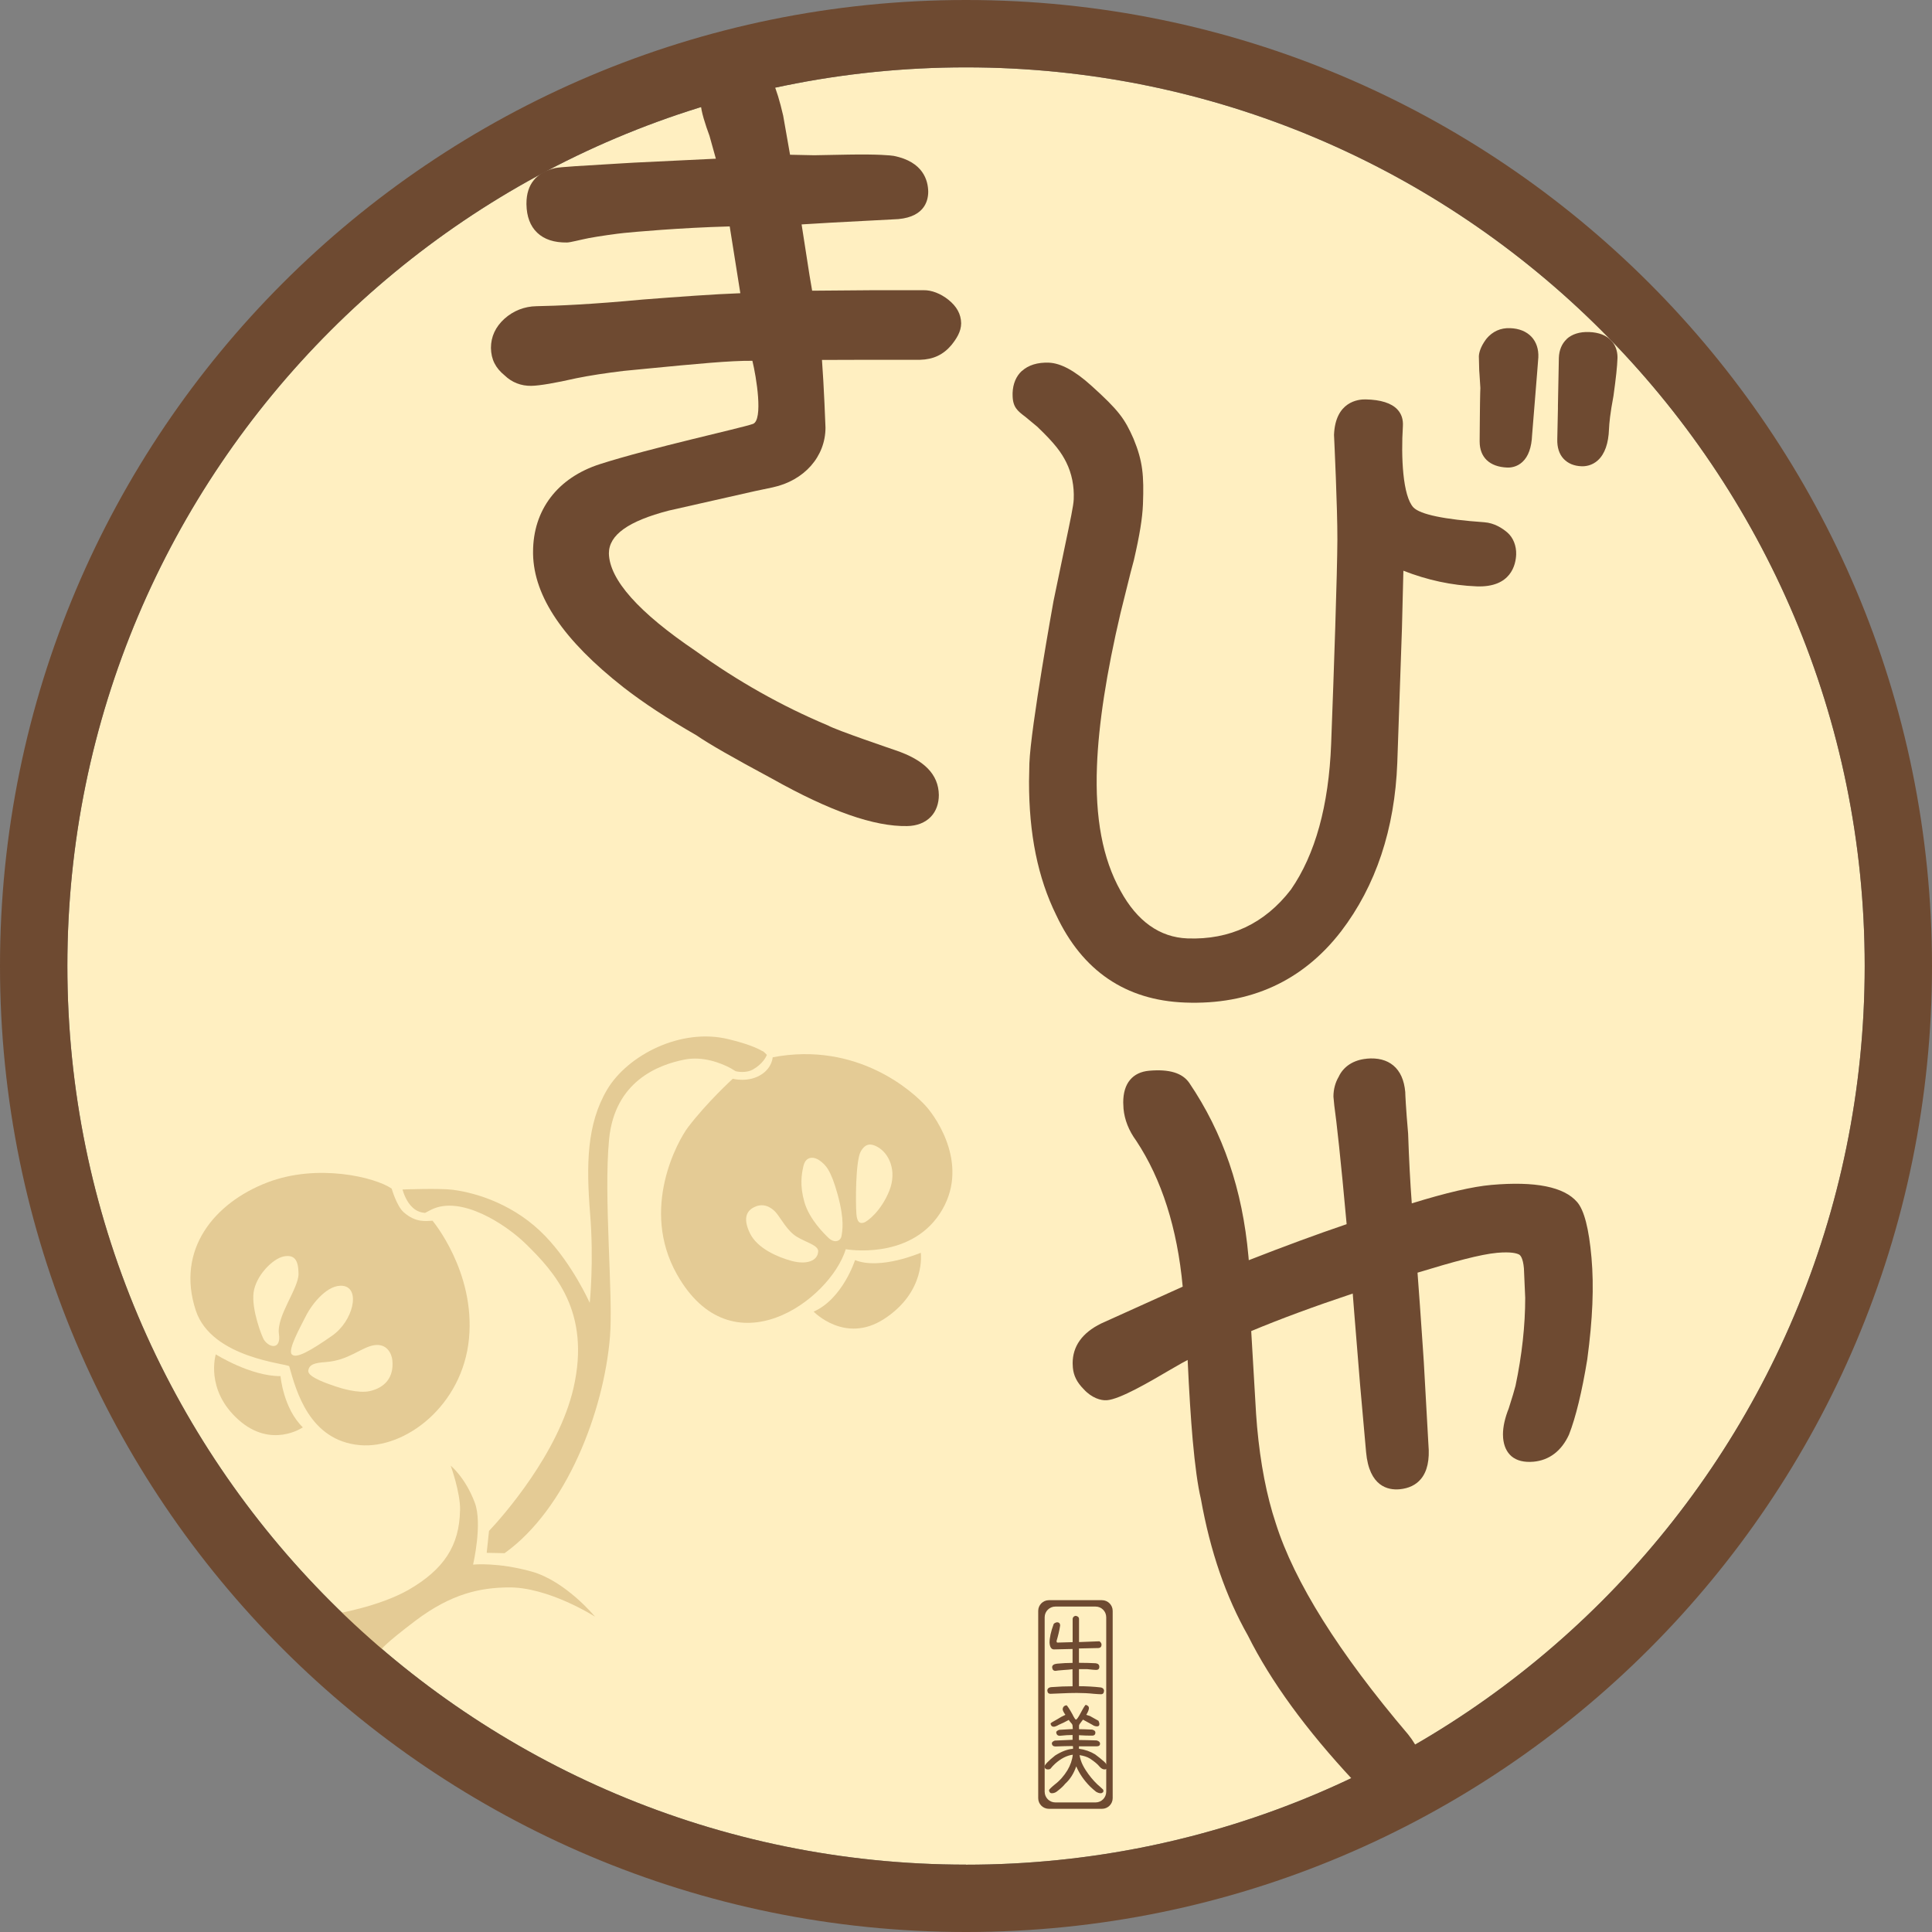
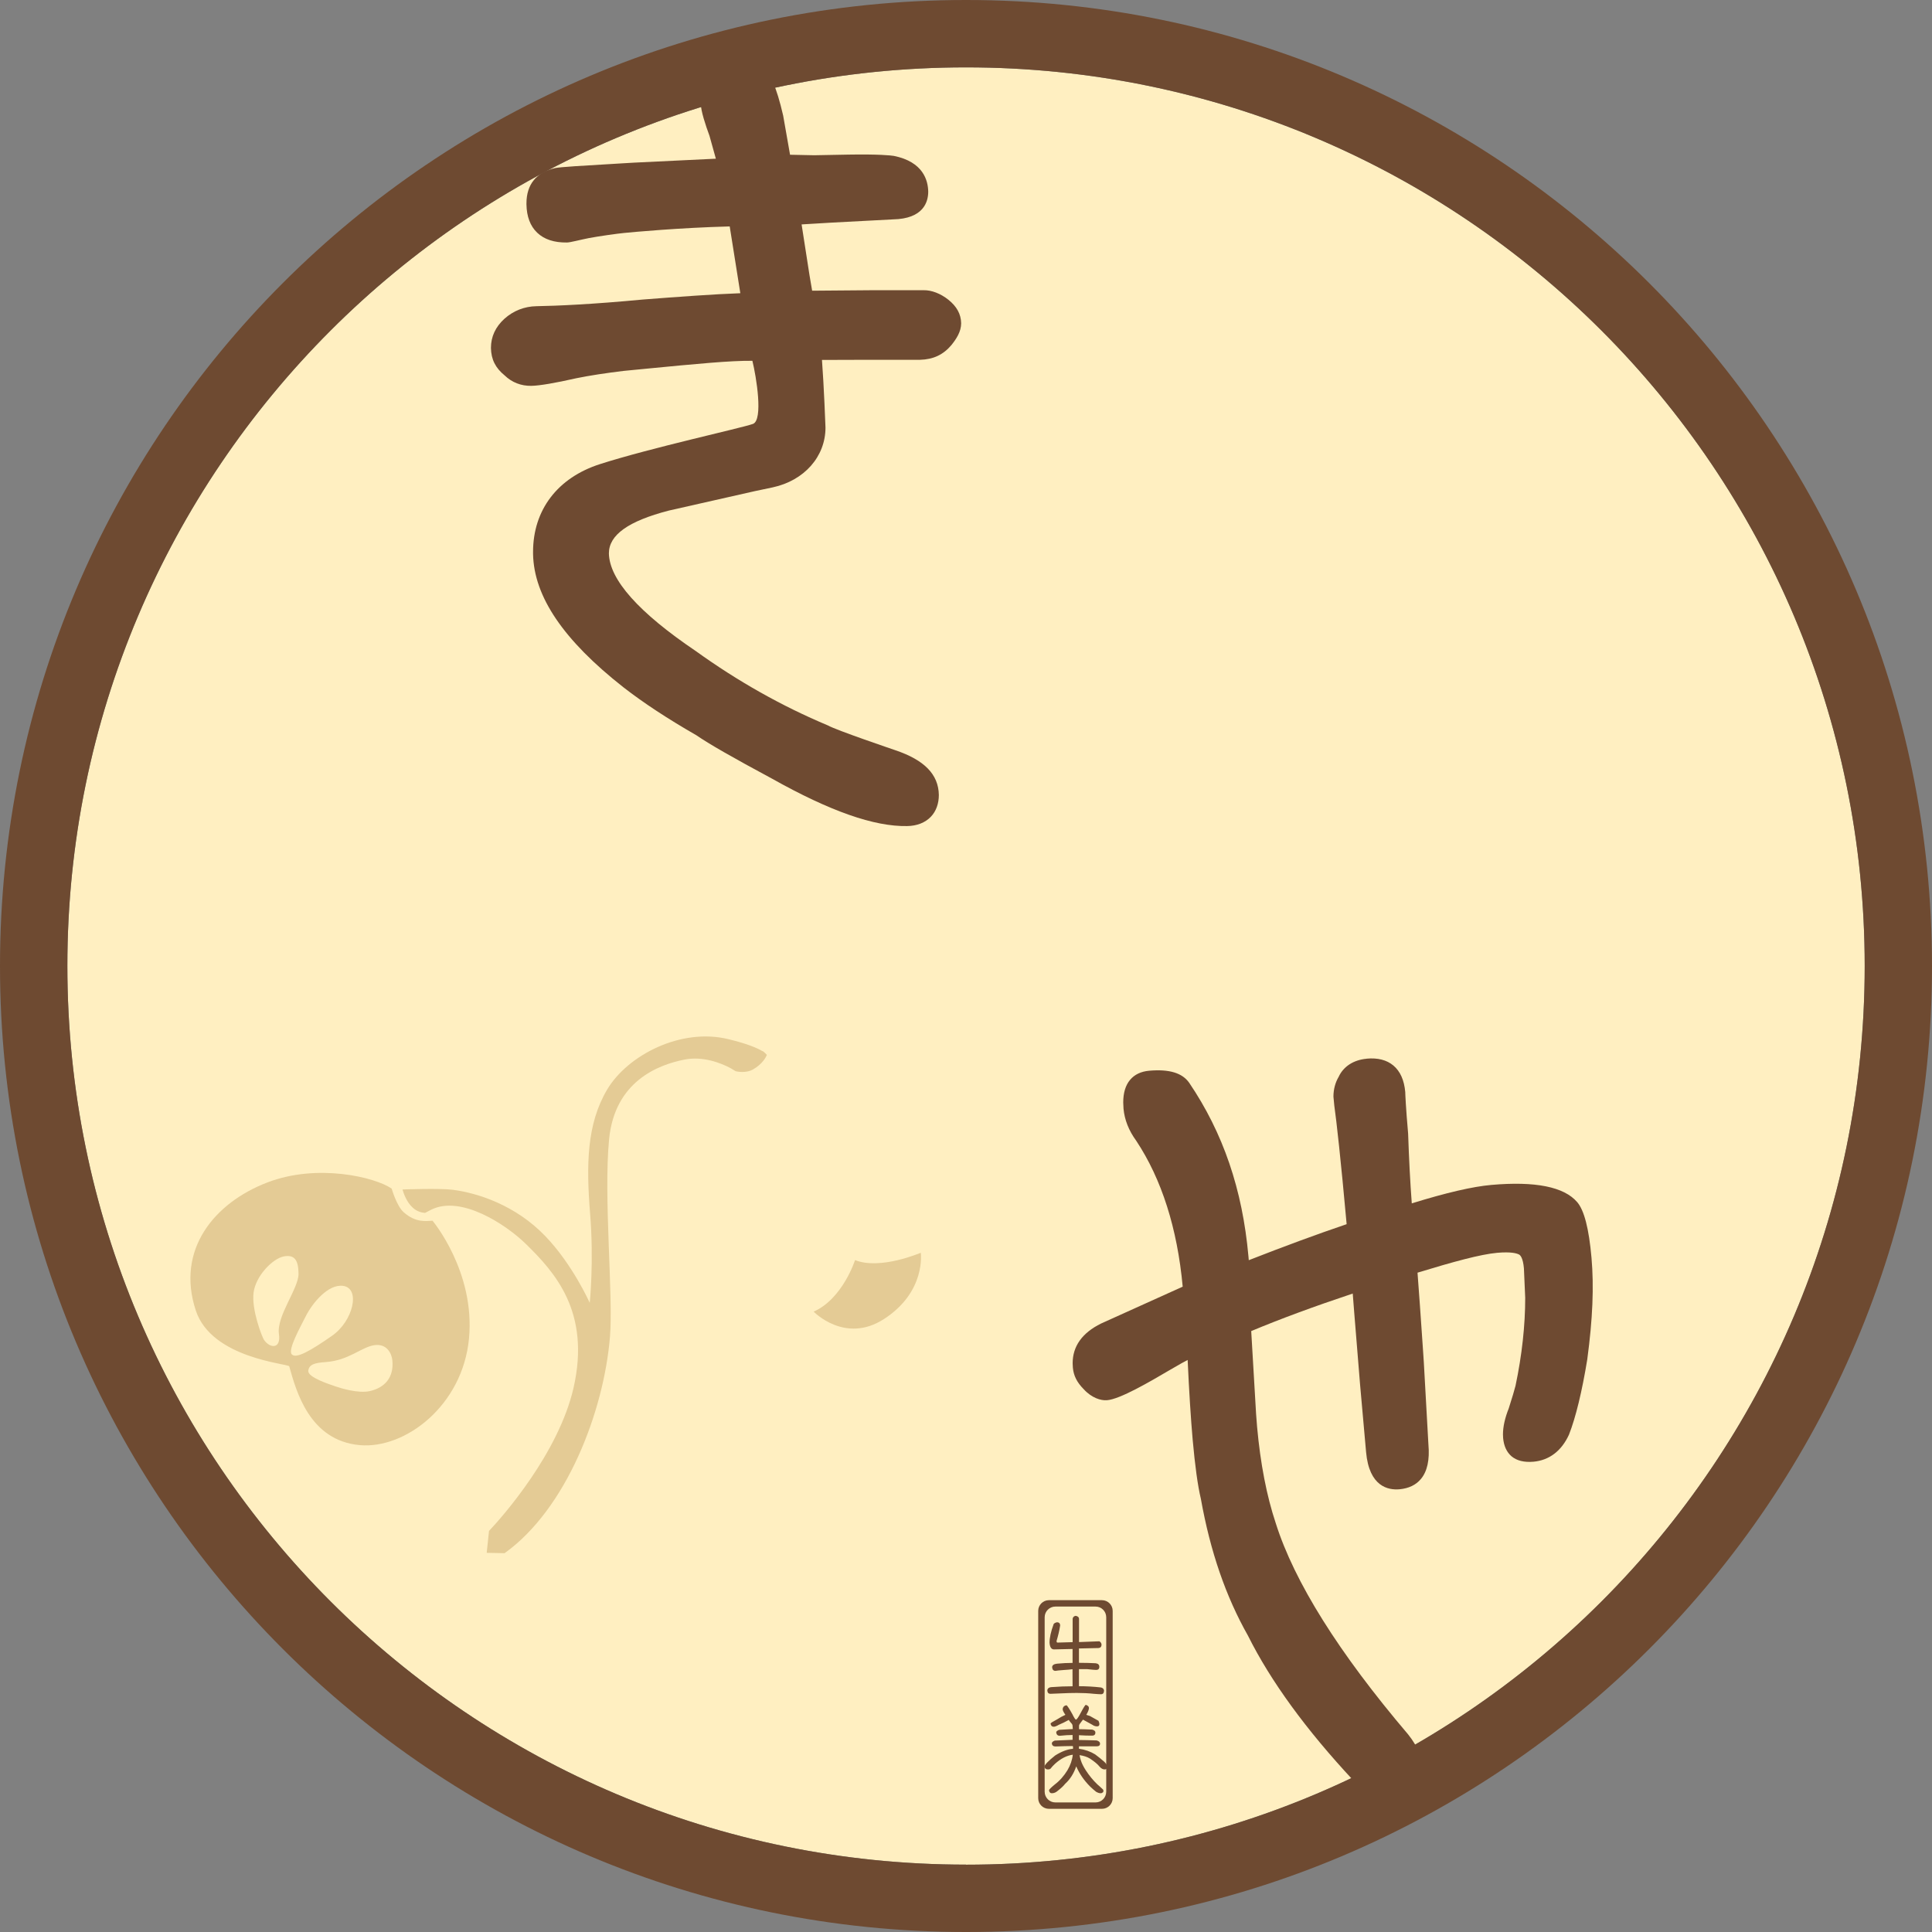
<svg xmlns="http://www.w3.org/2000/svg" id="b" viewBox="0 0 269.29 269.29">
  <rect x="0" y="0" width="269.29" height="269.29" fill="#808080" stroke="none" />
  <g id="c">
    <path d="m134.65,259.9c-69.18,0-125.26-56.08-125.26-125.26S65.47,9.39,134.65,9.39s125.26,56.08,125.26,125.26-56.08,125.26-125.26,125.26Z" style="fill:#ffefc1; stroke-width:0px;" />
    <path d="m102.46,9.02c-1.23.02-2.4.64-3.3,1.74-.97,1.03-1.49,2.26-1.49,3.54,0,.03,0,.06,0,.09.02,1.09.67,3.05,1.21,4.51,0,0,0-.01,0-.01,0,.01.11.39.9,3.23-.71.04-11.39.55-11.39.55.02,0-1.71.1-1.71.1-5.81.34-8.46.5-9.27.65-2.64.58-4.03,2.28-4.03,4.93,0,.07,0,.14,0,.14.03,1.7.53,3.02,1.49,3.94.98.94,2.38,1.4,4.16,1.37.45,0,1.9-.39,3.03-.61,1.35-.26,4.07-.64,4.94-.72,1.19-.12,7.77-.73,14.71-.91.05.34,1.38,8.69,1.48,9.31-3.64.13-8.66.5-13.58.88-7.07.67-11.97.88-14.84.93-1.67.03-3.21.63-4.46,1.75-1.25,1.14-1.88,2.5-1.88,4.07.03,1.61.64,2.79,1.9,3.82,1.01.98,2.31,1.49,3.74,1.46,1.14-.02,3.36-.4,6.26-1.06,1.87-.38,4.09-.72,6.58-1.02l3.19-.31c6.81-.66,11.77-1.14,14.77-1.1.55,2.23,1.54,8.28.07,8.8-1.61.58-14.23,3.33-21.31,5.6-5.92,1.9-9.33,6.39-9.33,12.24,0,.09,0,.18,0,.28.11,5.94,4.24,12.03,12.61,18.6,2.78,2.16,6.11,4.35,10.18,6.69,1.69,1.17,4.95,3.04,10.55,6.05,8.06,4.52,14.21,6.68,18.8,6.59,1.37-.02,2.51-.47,3.3-1.29.73-.76,1.12-1.82,1.12-3.05-.05-2.87-2.03-4.87-6.06-6.23-.08-.03-8.24-2.79-9.41-3.46-6.4-2.68-12.57-6.16-18.39-10.35-7.98-5.39-12.06-9.97-12.13-13.63h0c0-2.58,2.73-4.5,8.34-5.96l12.03-2.72,2.47-.52c4.4-.95,7.35-4.3,7.35-8.33,0-.13-.22-5.87-.49-9.43.59,0,6.56-.02,6.56-.02h7.11c1.84-.05,3.23-.7,4.37-2.05.67-.84,1.36-1.85,1.36-3.05-.03-1.28-.61-2.33-1.78-3.27-1.08-.86-2.34-1.35-3.46-1.33h-6.93s-7.34.06-8.6.07c-.07-.41-.37-2.17-.37-2.17,0,0-.88-5.64-1.1-7.07.57-.03,4.18-.25,4.18-.25l8.55-.45c4.28-.08,4.92-2.46,4.92-3.87-.03-1.56-.69-4.15-4.79-4.98-.43-.07-2.1-.25-6.31-.18l-4.8.09s-2.57-.06-3.36-.07c-.08-.45-.96-5.46-.96-5.46-.48-2.07-.93-3.53-1.36-4.48-1.2-1.78-3.04-2.68-5.34-2.63Z" style="fill:#6e4a31; stroke-width:0px;" />
-     <path d="m207.2,47.21l-.09.11c-.78,1.07-.96,1.87-.98,2.35l.05,1.96s.04.55.04.55c0,0,.11,1.78.12,1.9-.02.36-.03.95-.05,2.08l-.02,1.76-.03,3.37s0,.23,0,.25c0,2.21,1.39,3.53,3.83,3.63.46.02,1.36-.06,2.13-.78.83-.76,1.28-2.03,1.35-3.75,0,0,.44-5.43.44-5.43l.28-3.47.15-1.93c.05-1.15-.28-2.13-.94-2.85-.7-.75-1.73-1.18-3-1.22-1.31-.05-2.42.44-3.29,1.47Zm11.18.05h0c-.69.64-1.06,1.54-1.1,2.61l-.13,6.68c0,.08,0,.41,0,.41,0,0-.09,4.26-.09,4.26-.03,1.14.26,2.07.88,2.73.61.65,1.45,1,2.5,1.04.5.02,1.46-.07,2.3-.85.94-.87,1.46-2.34,1.53-4.35.03-.76.16-2.18.62-4.59.35-2.53.52-4.1.56-5.25.02-.55-.06-1.61-.86-2.47-.7-.75-1.74-1.15-3.1-1.2-1.3-.05-2.38.29-3.13.98Zm-75.94,4.43h0c-.81.75-1.25,1.79-1.3,3.08v.25c0,1.73.67,2.24,1.78,3.08l1.64,1.36c2.52,2.4,3.39,3.64,4.06,4.98.77,1.56,1.12,3.3,1.04,5.16-.04.9-.43,2.73-1.27,6.73l-1.55,7.46c-.03.18-3.17,17.54-3.36,22.6,0,.03-.05,2.53-.05,2.53-.01,7.34,1.23,13.43,3.78,18.61,3.65,7.79,9.69,11.9,17.96,12.21,9.08.35,16.41-2.99,21.76-9.93,4.85-6.35,7.48-14.26,7.83-23.49l.65-18.76s.18-7.3.2-8.01c3.36,1.31,6.71,2.04,10.21,2.18,4.81.18,5.46-3.05,5.51-4.45.04-1.21-.42-2.35-1.21-3.04-.69-.6-1.82-1.35-3.26-1.45-5.56-.39-8.87-1.08-9.84-2.05-1.51-1.59-1.75-7.09-1.48-11.32.06-.96-.19-1.72-.75-2.33-.83-.9-2.33-1.38-4.46-1.42-.98-.02-4.21.28-4.39,4.95.05,1.07.48,10.12.47,14.58-.02,4.74-.48,18.32-.87,28.5-.33,8.57-2.21,15.4-5.61,20.3-3.64,4.73-8.49,7.02-14.42,6.8-3.87-.15-7.01-2.39-9.33-6.64-2.49-4.46-3.56-10.15-3.28-17.39.22-5.83,1.33-13.02,3.29-21.35l1.4-5.63.45-1.69c.81-3.51,1.19-5.84,1.27-7.81.15-4.02-.02-6-1.31-9.13-1.23-2.79-2.05-3.95-5.9-7.42-2.31-2.08-4.24-3.12-5.9-3.19-1.57-.06-2.87.34-3.76,1.16Z" style="fill:#6e4a31; stroke-width:0px;" />
    <path d="m190.49,147.57h0c-1.82.16-3.24,1.08-3.9,2.52-.47.79-.73,1.75-.73,2.76l.12,1.25c.3,2.1.91,7.54,1.72,16.53-4.21,1.43-8.68,3.08-13.64,5.02-.03-.27-.05-.57-.05-.57-.83-9.28-3.53-17.18-8.25-24.15-.96-1.38-2.78-1.93-5.57-1.69-1.15.1-2.06.53-2.68,1.28-.63.75-.95,1.81-.95,3.15l.04.86c.14,1.54.73,3.05,1.77,4.47,3.55,5.36,5.73,12.21,6.48,20.34-.39.18-11.38,5.14-11.38,5.14-2.63,1.3-3.96,3.16-3.96,5.54l.03.6c.1,1.12.56,2.05,1.51,3.01,1.11,1.22,2.39,1.6,3.22,1.54,1.82-.12,6-2.58,8.76-4.2l1.65-.95s.48-.26.86-.46c.2,4.39.44,8.14.7,11.12.33,3.66.71,6.43,1.14,8.22,1.32,7.38,3.48,13.63,6.57,19.09,3.15,6.32,8.1,13.12,14.7,20.19,1.73,1.88,3.64,2.82,5.4,2.66,1.62-.14,2.82-.68,3.58-1.58.69-.83.84-1.52.87-2.56,0-.02,0-.04,0-.06,0-1.06-.82-3.14-2.22-4.88-9.67-11.37-15.88-21.28-18.46-29.45-1.27-3.81-2.14-8.32-2.6-13.41l-.14-1.8s-.59-10.04-.68-11.57c4.09-1.71,8.73-3.42,14.15-5.23.05.58.21,2.69.21,2.69t.81,9.96s0-.01.84,9.44c.43,4.84,3.1,5.33,4.66,5.19,1.28-.12,2.28-.59,2.98-1.43.89-1.06,1.24-2.68,1.05-4.8l-.64-11.45s-.11-1.66-.11-1.66l-.43-6.21s-.28-3.92-.34-4.64c4.96-1.51,8.76-2.56,11.12-2.77,1.95-.17,2.74.08,3.05.25.15.09.53.44.66,1.91l.18,4.12c0,3.85-.45,7.97-1.35,12.25l-.34,1.21s-.61,1.96-.61,1.96c-.53,1.33-.8,2.55-.8,3.61l.02.5c.1,1.12.5,1.98,1.18,2.56.73.61,1.76.86,3.05.75,2.2-.2,3.91-1.5,4.95-3.77.94-2.39,1.82-6.01,2.55-10.49.76-5.66.94-10.16.59-14.17-.36-4.08-1.02-6.62-2-7.76-1.83-2.13-5.85-2.93-11.96-2.39-2.62.23-6.27,1.08-11.09,2.57-.22-2.87-.39-6.21-.51-9.72-.32-3.64-.4-5.59-.4-5.8-.15-1.66-.7-2.89-1.65-3.69-.93-.78-2.18-1.1-3.72-.96Z" style="fill:#6e4a31; stroke-width:0px;" />
    <path d="m153.6,223.04h-7.4c-.82,0-1.49.67-1.49,1.49v26.11c0,.82.67,1.48,1.49,1.48h7.4c.82,0,1.49-.67,1.49-1.48v-26.11c0-.82-.67-1.49-1.49-1.49Zm.59,26.7c0,.82-.67,1.49-1.48,1.49h-5.61c-.82,0-1.49-.67-1.49-1.49v-24.32c0-.82.67-1.49,1.49-1.49h5.61c.82,0,1.48.67,1.48,1.49v24.32Z" style="fill:#6e4a31; stroke-width:0px;" />
    <path d="m149.52,229.84l-2.61.06c-.37,0-.58-.31-.62-.94,0-.67.18-1.53.58-2.61.1-.11.25-.19.45-.23.3,0,.45.16.45.45-.11.71-.28,1.42-.5,2.15,0,.16.04.23.13.23l2.11-.06v-3.27c.04-.23.18-.35.41-.4.31.04.48.2.48.45v3.21l2.83-.11c.17.09.27.23.31.44,0,.3-.14.47-.4.5l-2.75.06v2c.93,0,1.7.03,2.32.06.34.04.52.21.52.49,0,.3-.15.44-.45.44-.14,0-.57-.03-1.27-.11h-1.12v2.38c1.02,0,2.03.06,3.03.17.25.04.41.17.47.4,0,.37-.14.55-.43.55-.24,0-.57-.03-.99-.06-.74-.08-1.53-.12-2.38-.12-.68,0-1.42.02-2.21.06-.75.03-1.25.06-1.47.06-.26,0-.4-.15-.43-.45.01-.32.26-.49.71-.49.91-.07,1.84-.11,2.81-.11,0-.76-.01-1.56-.01-2.38-.31.04-.71.09-1.19.11-.62.04-1.01.09-1.18.12-.28,0-.44-.16-.47-.5,0-.28.23-.45.68-.5.75-.07,1.47-.11,2.17-.11v-1.94Z" style="fill:#6e4a31; stroke-width:0px;" />
    <path d="m149.49,243.37c-.69,0-1.49.03-2.36.06-.31,0-.5-.14-.52-.44,0-.14.13-.27.41-.38.54-.03,1.38-.07,2.48-.11v-.67c-.52,0-1.12.04-1.77.11-.31,0-.48-.16-.51-.49,0-.11.13-.23.41-.34.41-.03,1.05-.07,1.9-.11l-.03-.44c0-.14-.07-.27-.18-.38-.14-.14-.25-.29-.35-.45-.49.27-.95.5-1.37.67-.34.2-.58.28-.72.28-.25,0-.4-.14-.45-.44,0-.07.31-.27.95-.61.35-.23.72-.43,1.12-.61-.26-.37-.38-.62-.38-.78.03-.33.21-.51.55-.55.11.09.38.48.79,1.22.26.53.43.78.51.78.11,0,.35-.33.7-1.01.37-.69.59-1.05.68-1.05.28.09.43.23.43.44,0,.22-.13.55-.37.95.16.04.32.1.5.16.48.27.88.49,1.2.67.09.19.13.34.13.45,0,.23-.11.33-.34.33-.21,0-.44-.07-.66-.23-.38-.21-.81-.45-1.29-.71-.11.14-.24.31-.38.5-.11.14-.17.26-.17.33v.5c.51,0,1.12.03,1.83.06.3.08.45.21.45.4,0,.3-.16.44-.45.44-.54,0-1.15-.01-1.84-.06v.67c.7,0,1.52.03,2.47.06.31.09.47.23.47.44,0,.26-.16.38-.47.38h-2.47v.34c.84.11,1.59.38,2.25.78.45.34.89.68,1.3,1.05.25.26.4.48.4.67,0,.26-.13.38-.38.38-.24,0-.47-.13-.69-.38-.27-.34-.71-.71-1.33-1.12-.41-.26-.91-.41-1.47-.49.04.22.1.47.18.72.14.45.38.91.69,1.39.48.74,1.02,1.4,1.63,1.98.18.16.37.31.57.51.17.14.26.24.26.33,0,.18-.04.28-.13.28-.04.06-.13.1-.25.1-.2,0-.41-.07-.65-.21-.28-.23-.57-.47-.82-.72-.88-.88-1.52-1.83-1.94-2.82-.34.99-.85,1.81-1.54,2.43-.27.34-.6.64-.99.94-.27.25-.55.38-.85.38-.14,0-.24-.04-.28-.1-.08-.09-.13-.2-.13-.34.04-.11.31-.38.8-.78.71-.54,1.29-1.21,1.76-1.98.41-.69.67-1.42.75-2.17-.84.11-1.66.53-2.48,1.27-.25.23-.44.44-.57.61-.06.11-.2.17-.43.17-.27,0-.42-.13-.47-.38.01-.25.51-.78,1.49-1.56.92-.58,1.76-.89,2.49-.93v-.34Z" style="fill:#6e4a31; stroke-width:0px;" />
-     <path d="m64.13,210.52c.05-2.49-1.31-6.23-1.31-6.23,0,0,2.05,1.65,3.37,5.19,1.08,2.9-.25,8.6-.25,8.6,0,0,3.4-.36,8.16.97,4.76,1.33,8.84,6.29,8.84,6.29,0,0-6.57-4.21-12.2-4.08-3.74.06-7.76.81-12.83,4.64-4.3,3.25-4.7,3.94-4.7,3.94,0,0-5.22-1.86-6.56-4.87,0,0,6.13-1,10.29-3.37,4.94-2.85,7.09-6.17,7.18-11.06Z" style="fill:#e4cb95; stroke-width:0px;" />
    <path d="m40.32,190.46c.94,3.31,2.76,10.35,9.85,10.97,6.35.55,14.32-5.55,15.2-14.86.89-9.31-5.08-16.42-5.08-16.42-.83.02-2.31.35-4.04-1.2-.96-.86-1.66-3.28-1.66-3.28-2.29-1.58-10.32-3.55-17.34-.85-7.39,2.84-12.75,9.36-9.96,17.84,2.22,6.73,12.93,7.4,13.04,7.79Zm5.09-.61c3.2-.23,4.91-2.05,6.73-2.35,1.77-.28,2.46,1.15,2.55,2.12.23,2.41-1.09,3.82-3.16,4.28-1.6.35-4.04-.41-4.74-.65-.7-.25-3.95-1.25-3.82-2.2.12-.89.92-1.09,2.43-1.2Zm-4.74-1.07c-.58-.63,1.12-3.67,1.95-5.32.92-1.83,3.13-4.52,5.2-4.23,2.48.34,1.4,4.94-1.56,6.97-2.96,2.07-5,3.23-5.58,2.58Zm-5.32-8.65c.33-2.35,2.69-4.73,4.23-5.01,1.54-.28,2.01.61,2.03,2.42.03,2.04-3.1,5.9-2.73,8.41.31,2.11-1.25,2.02-2.08.81-.28-.41-1.78-4.26-1.45-6.63Z" style="fill:#e4cb95; stroke-width:0px;" />
-     <path d="m30.07,188.77s4.86,3.07,9.03,3.04c0,0,.38,4.49,3.11,7.14,0,0-4.38,3.04-8.96-1.05-4.71-4.19-3.17-9.12-3.17-9.12Z" style="fill:#e4cb95; stroke-width:0px;" />
-     <path d="m95.9,157.12c-1.39,1.84-6.71,11.3-1.56,20.48,7.67,13.65,21.34,3.65,23.55-3.48,0,0,8.78,1.59,13.1-4.95,4.31-6.55-.47-13.33-1.83-14.88-1.83-2.09-9.64-9.18-21.46-6.92,0,0-.06,1.36-1.47,2.33-1.84,1.27-4.09.66-4.09.66,0,0-3.57,3.25-6.24,6.76Zm23.47,12.1c-.12-1.46-.14-7.45.62-8.75.7-1.21,1.51-1.05,2.3-.62,1.6.86,2.79,3.32,1.66,6.14-1.14,2.81-3.02,4.27-3.57,4.43-.55.17-.92-.09-1.01-1.2Zm-7.25-1.67c-.66-2.31-.4-3.89-.13-5.04.34-1.46,1.57-1.29,2.32-.71.75.58,1.48,1.18,2.46,4.75.97,3.56.64,5.02.51,5.79-.08.52-.9,1.15-1.94.07-.34-.35-2.5-2.38-3.22-4.86Zm-6.71.58c1.36-.48,2.39.43,2.83.98.61.74,1.51,2.47,2.8,3.26,1.27.79,3.04,1.19,3,2.05-.06,1.34-1.62,1.89-3.71,1.33-1.78-.48-4.77-1.69-5.81-3.87-1.05-2.18-.4-3.28.89-3.74Z" style="fill:#e4cb95; stroke-width:0px;" />
    <path d="m119.19,175.64c3.53,1.41,9.15-1.03,9.15-1.03,0,0,.78,5.43-5.14,9.25-5.43,3.5-9.79-1.04-9.79-1.04,4.05-1.79,5.77-7.18,5.77-7.18Z" style="fill:#e4cb95; stroke-width:0px;" />
    <path d="m102.51,149.32s0,0,.02.01c0,0,0,0-.02-.01h0Z" style="fill:#e4cb95; stroke-width:0px;" />
    <path d="m106.28,146.52c-.71-.43-2.07-1.03-4.77-1.68-6.59-1.61-14.03,2.22-16.89,7.04-2.85,4.82-2.91,10.5-2.37,17.26.55,6.76-.05,12.46-.05,12.46,0,0-2.36-5.32-6.19-9.3-4.15-4.33-9.45-6.02-12.89-6.46-1.8-.24-6.92-.05-7.02-.04.18.61.59,1.75,1.39,2.49.59.57,1.25.73,1.75.77.24-.12.51-.26.85-.44,4.11-2.07,10.35,1.98,13.21,4.77,4.01,3.93,9.08,9.47,6.63,20.11-2.09,9.02-9.76,17.77-11.77,19.89l-.32,3.05,2.49.05c8.63-6.17,13.83-19.73,14.69-30.15.48-5.83-.91-19.49-.12-27.56.79-8.07,6.85-10.37,10.51-11.09,2.56-.51,5.09.48,6.43,1.2.07.04.42.26.68.41,0,0,.01,0,.02.01.11.03,1.42.34,2.44-.26,1.3-.74,1.79-1.71,1.91-2.01-.02-.02-.34-.39-.6-.55Z" style="fill:#e4cb95; stroke-width:0px;" />
    <path d="m134.65,0C60.28,0,0,60.28,0,134.65s60.28,134.64,134.65,134.64,134.64-60.28,134.64-134.64S209.01,0,134.65,0Zm0,259.9c-69.18,0-125.26-56.08-125.26-125.26S65.47,9.39,134.65,9.39s125.26,56.08,125.26,125.26-56.08,125.26-125.26,125.26Z" style="fill:#6e4a31; stroke-width:0px;" />
  </g>
</svg>